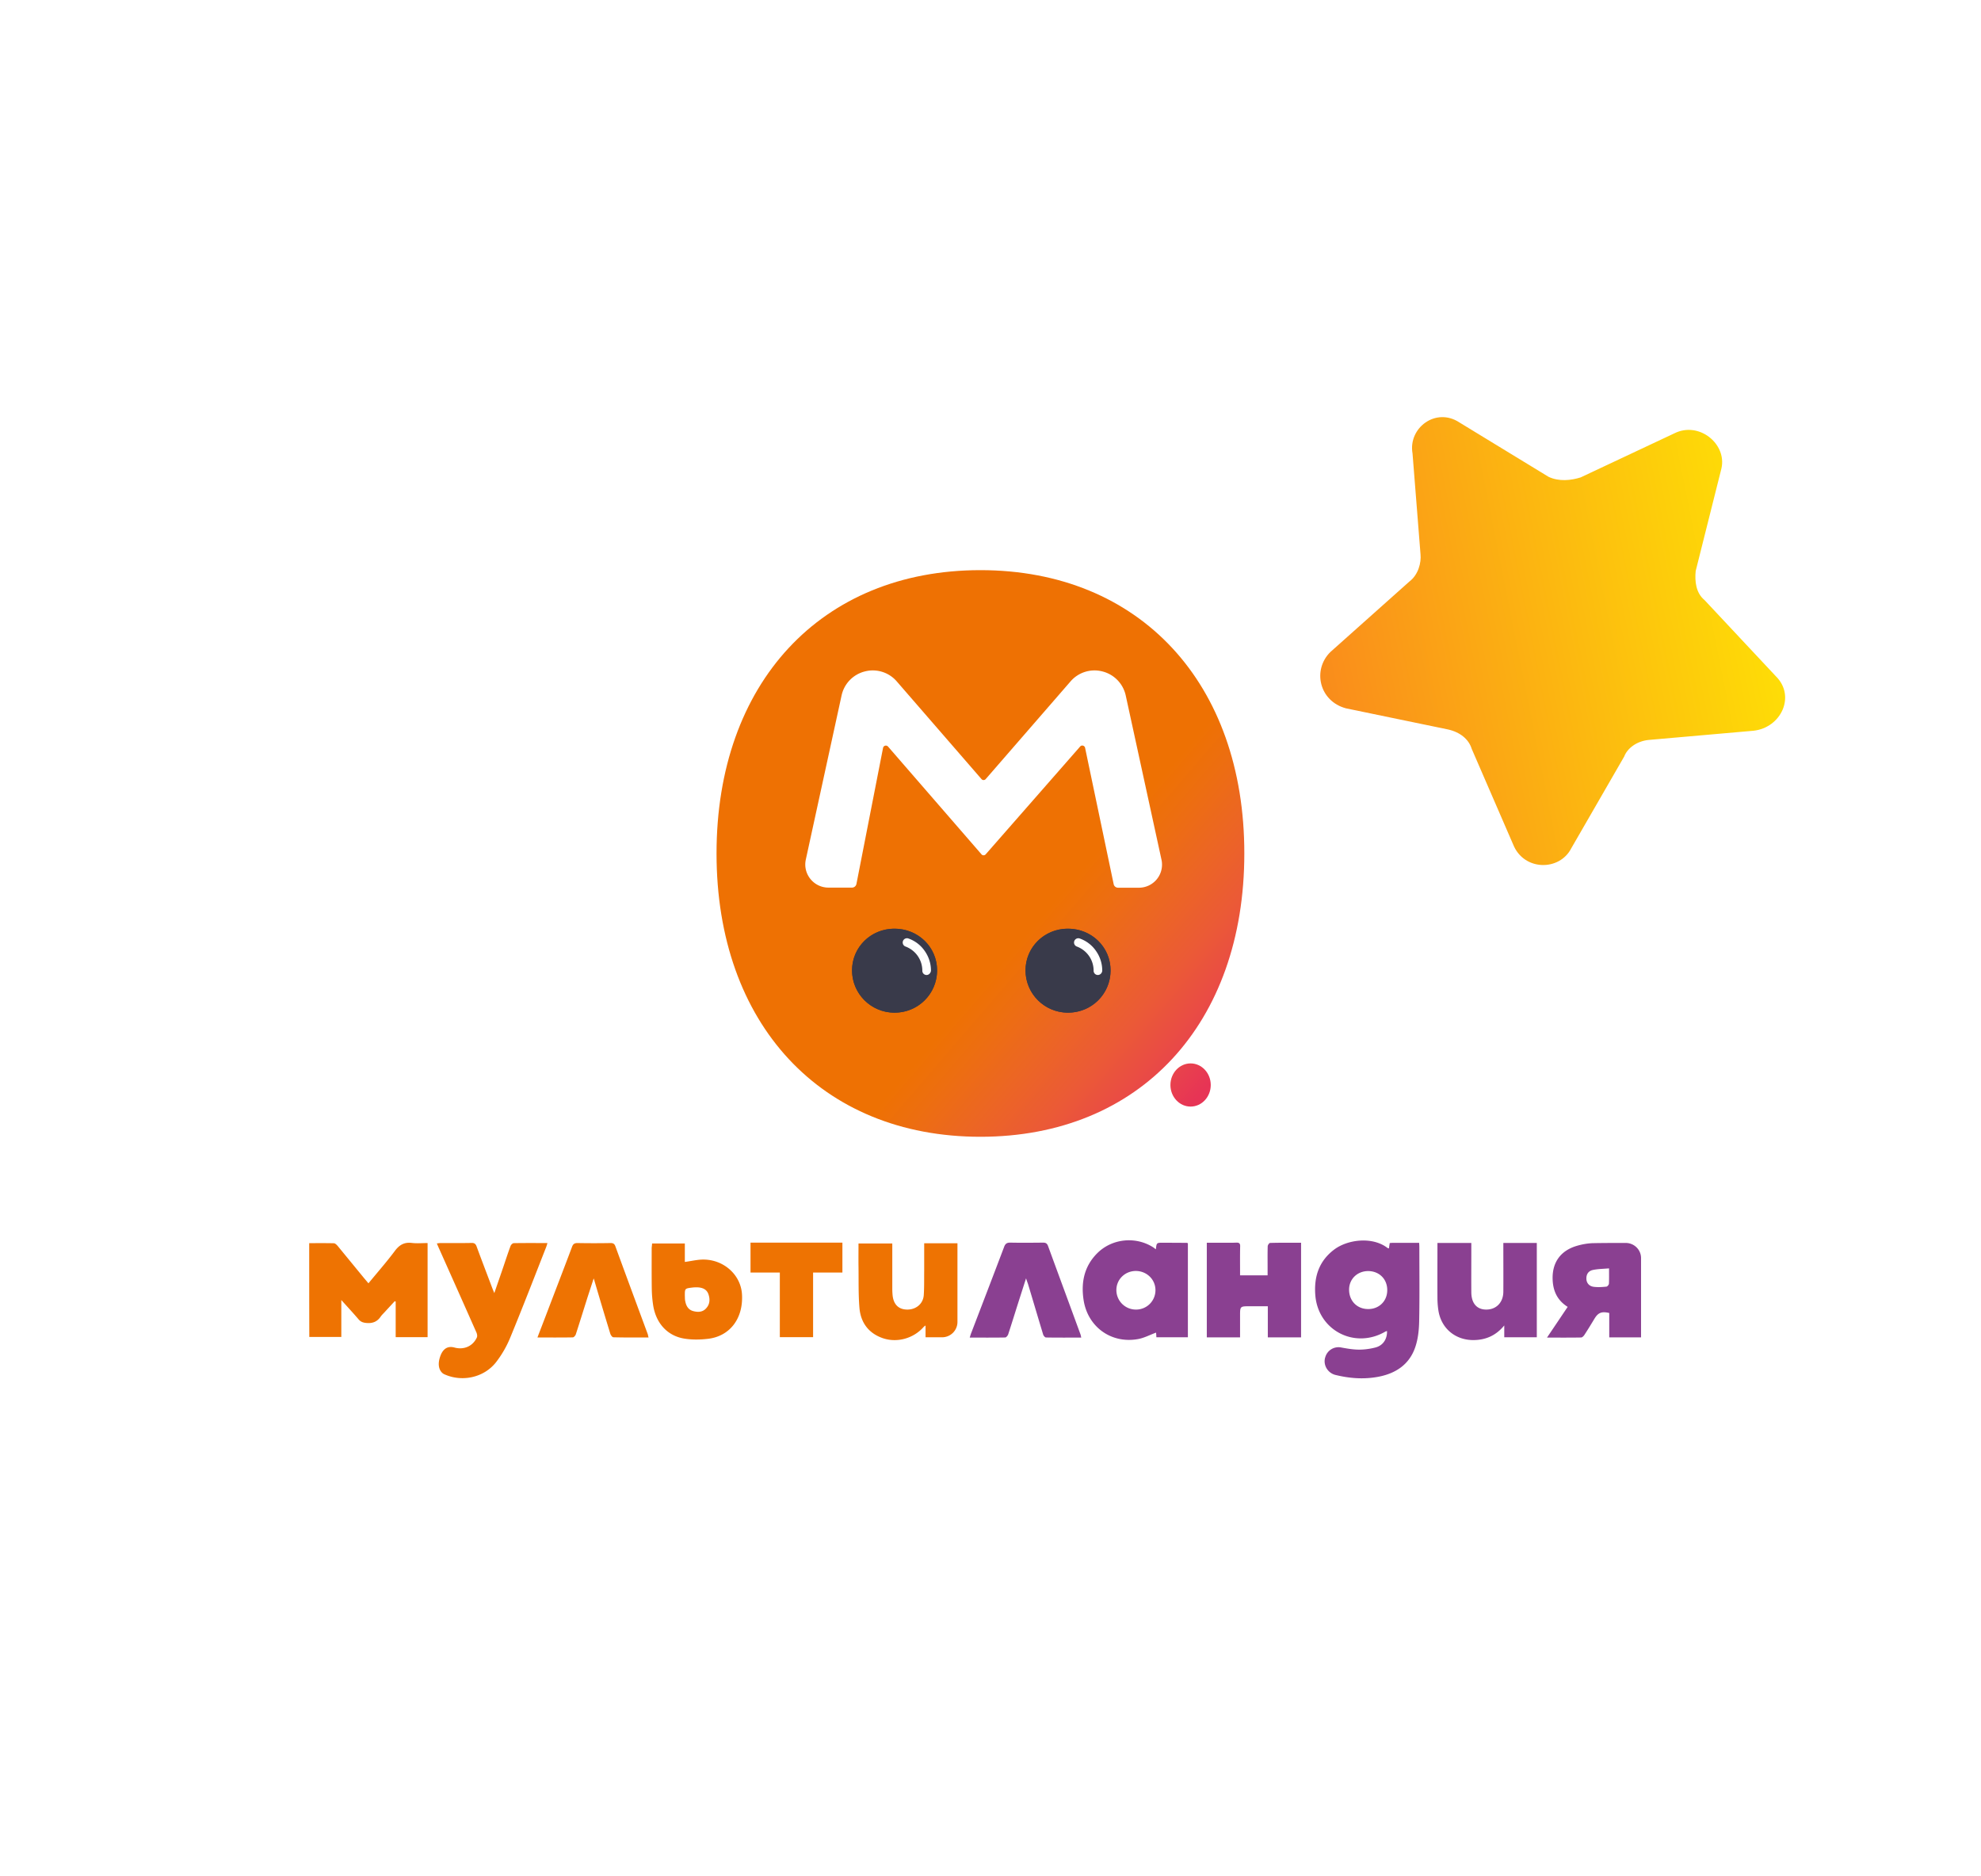
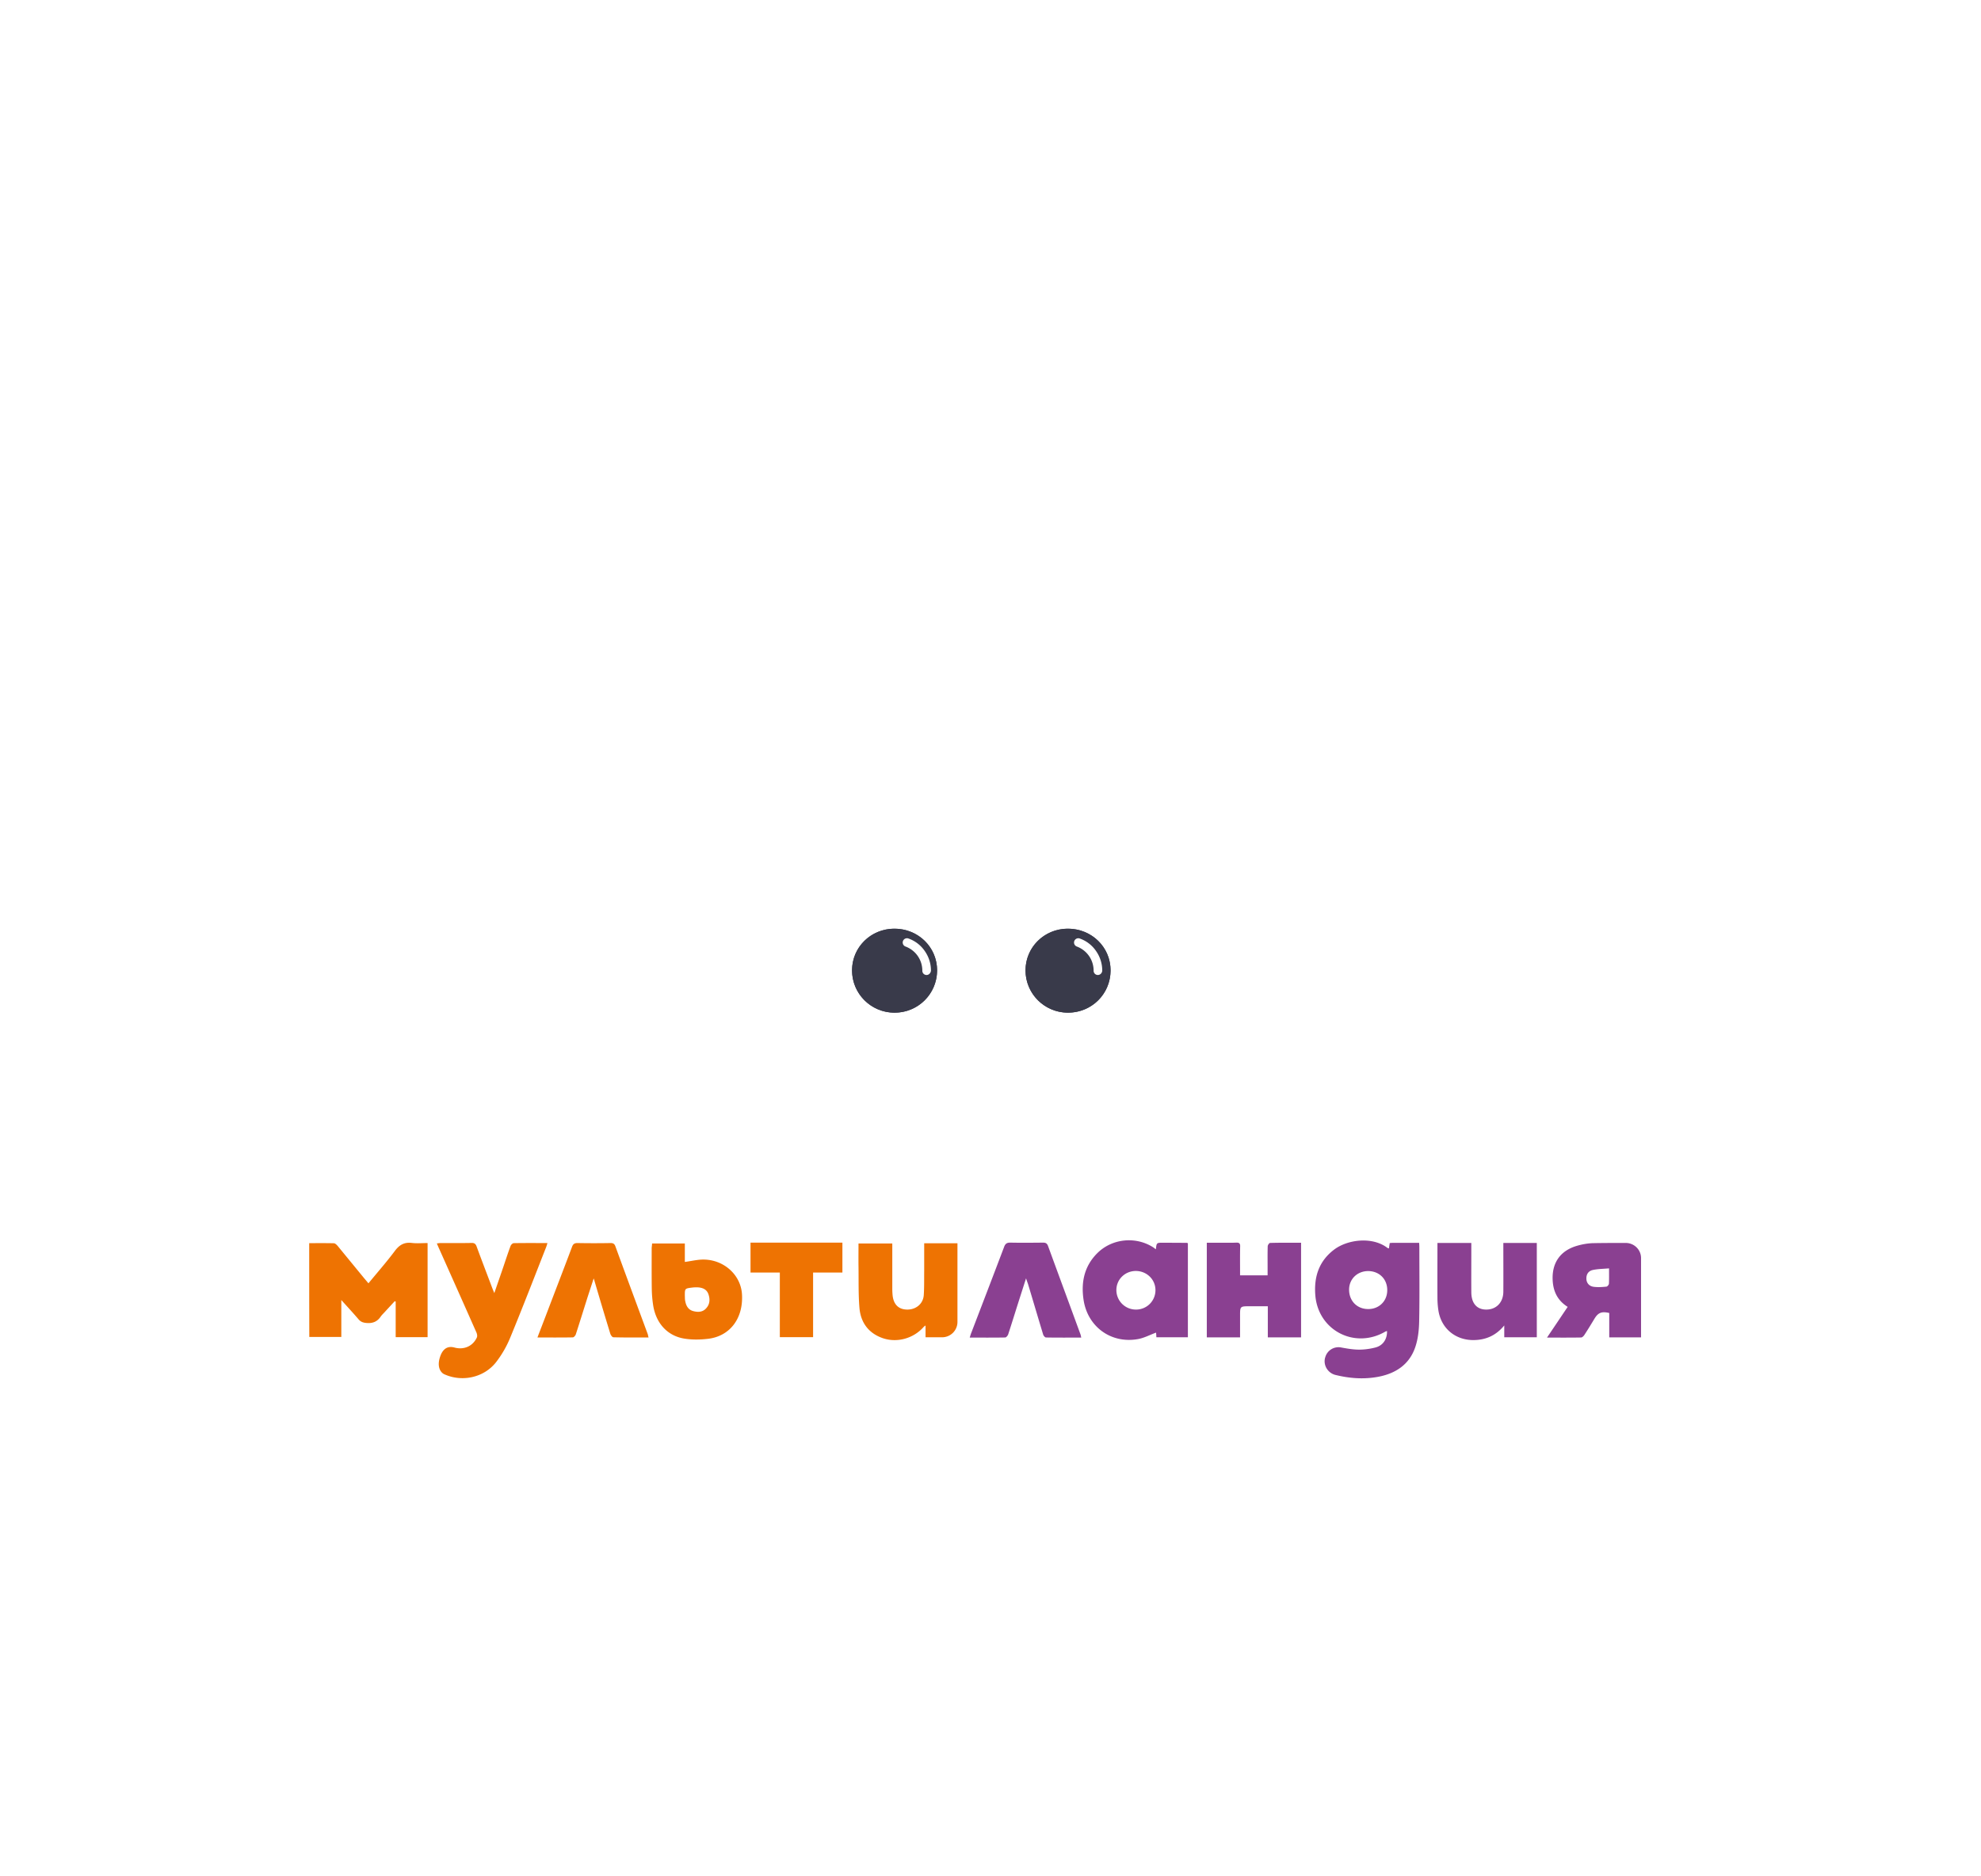
<svg xmlns="http://www.w3.org/2000/svg" width="319" height="302" fill="none">
  <g filter="url(#a)">
-     <path d="M284.684 209.862c23.57-60.616-75.251-142.84-90.669-155.635-20.432-16.83-37.855-25.707-55.641-22.921-19.457 3.097-32.033 18.926-41.145 31.856C62.7 112.569 10.542 187.063 38.392 231.963c38.6 62.408 219.027 48.116 246.292-22.101z" fill="#fff" />
-   </g>
+     </g>
  <path d="m213.378 218.588.017-.034a2.21 2.21 0 0 1 2.544-1.62c.803.15 1.59.284 2.376.334 1.055.067 2.176-.067 3.197-.334 1.239-.334 1.875-1.387 1.841-2.64-.084.033-.167.033-.234.067-4.938 2.907-10.862-.151-11.314-5.831-.235-2.941.569-5.481 3.012-7.335 2.226-1.688 6.226-2.122 8.603-.284.05.033.117.05.234.083.051-.3.084-.568.134-.868.201-.017.385-.034.553-.034h4.184c.017.284.033.501.033.719 0 4.01.051 8.019-.033 12.029-.034 1.337-.184 2.724-.603 3.977-.937 2.84-3.146 4.31-6.008 4.845-2.343.435-4.636.251-6.929-.317-1.189-.335-1.925-1.554-1.607-2.757zm10.009-10.827c.033-1.788-1.239-3.091-3.03-3.124-1.757-.017-3.096 1.253-3.113 2.957-.017 1.804 1.239 3.124 2.996 3.158 1.774.05 3.13-1.237 3.147-2.991zM186.13 201.128c.117-1.052.117-1.052 1.122-1.052 1.288 0 2.577.016 3.866.016.033 0 .084.034.167.067v15.138h-5.071a32.867 32.867 0 0 0-.05-.752c-.971.351-1.892.852-2.879 1.036-4.352.802-8.168-1.972-8.804-6.349-.418-2.824.134-5.397 2.21-7.469 2.41-2.406 6.276-2.757 9.105-.885.083.083.167.133.334.25zm-.067 6.583c0-1.721-1.406-3.091-3.18-3.091-1.74.017-3.113 1.37-3.113 3.075a3.14 3.14 0 0 0 3.147 3.141 3.116 3.116 0 0 0 3.146-3.125zM209.512 200.076v15.238h-5.356v-5.013h-2.896c-1.573 0-1.573 0-1.573 1.537v3.476h-5.356v-15.238h2.444c.77 0 1.54.017 2.31-.017.468-.016.636.134.619.619-.034 1.286-.017 2.573-.017 3.859v.785h4.435v-1.37c0-1.102-.016-2.205.017-3.308 0-.184.234-.518.368-.535 1.641-.05 3.297-.033 5.005-.033zM231.471 200.109h5.456v1.588c0 2.122-.017 4.243 0 6.365.017 1.805.92 2.791 2.443 2.774 1.59-.017 2.695-1.153 2.712-2.857.017-2.373 0-4.729 0-7.101v-.769h5.389v15.188h-5.239v-1.905c-1.372 1.671-3.046 2.356-5.021 2.356-2.912-.017-5.155-1.921-5.59-4.795-.1-.668-.15-1.337-.15-2.022-.017-2.707 0-5.413 0-8.12v-.702zM264.258 202.549v12.765h-5.121v-3.927c-1.205-.284-1.774-.067-2.36.886-.536.885-1.071 1.771-1.641 2.64-.117.183-.351.417-.535.417-1.774.034-3.565.017-5.49.017 1.155-1.704 2.226-3.308 3.331-4.946-1.758-1.102-2.41-2.706-2.427-4.628-.017-2.606 1.339-4.444 3.9-5.196.853-.25 1.774-.417 2.661-.434 1.741-.034 3.481-.034 5.239-.034 1.355.017 2.443 1.103 2.443 2.44zm-5.155 1.654c-.92.083-1.757.083-2.561.25-.77.151-1.104.702-1.088 1.421.017.685.452 1.219 1.222 1.303.67.083 1.339.033 2.009-.034.15-.016.385-.3.401-.467.034-.769.017-1.521.017-2.473zM165.226 205.807c-.452 1.403-.837 2.606-1.222 3.809-.552 1.738-1.088 3.476-1.657 5.213-.067.201-.318.501-.485.501-1.875.034-3.749.017-5.707.017.1-.334.184-.601.284-.852 1.757-4.578 3.515-9.156 5.255-13.751.201-.551.486-.701 1.038-.685 1.741.034 3.481.017 5.222 0 .418 0 .636.101.803.518 1.741 4.762 3.498 9.507 5.239 14.269.05.133.067.301.117.501-1.925 0-3.799.017-5.674-.017-.167 0-.418-.3-.468-.501-.82-2.707-1.624-5.43-2.444-8.153a15.87 15.87 0 0 1-.301-.869z" fill="#8A4091" />
  <path d="M49.791 200.143c1.356 0 2.662-.017 3.967.017.218 0 .452.25.62.434l4.318 5.263c.2.234.401.468.636.752 1.456-1.771 2.928-3.442 4.25-5.213.737-.986 1.524-1.437 2.745-1.287.82.101 1.657.017 2.528.017v15.154h-5.138v-5.731a.581.581 0 0 1-.151-.066c-.502.551-1.021 1.102-1.523 1.654-.234.267-.519.518-.72.802-.569.852-1.322 1.152-2.343 1.052-.535-.05-.904-.184-1.255-.601-.854-1.003-1.758-1.972-2.762-3.091v5.948h-5.155c-.017-4.979-.017-9.992-.017-15.104zM70.913 218.304c.687-1.871 2.009-1.42 2.41-1.32 1.474.334 2.83-.284 3.465-1.654.1-.217.034-.568-.067-.802-1.975-4.461-3.966-8.922-5.958-13.383-.134-.284-.251-.568-.419-.953.235-.033.419-.066.603-.066 1.657 0 3.33.016 4.988-.017.468-.017.67.167.82.585.803 2.188 1.64 4.36 2.46 6.533.1.267.2.517.385.952.536-1.554 1.02-2.941 1.49-4.327.368-1.086.72-2.172 1.12-3.242.068-.2.336-.468.52-.468 1.774-.033 3.548-.016 5.422-.016-.066.234-.117.417-.184.601-1.924 4.896-3.816 9.808-5.824 14.67a17.055 17.055 0 0 1-2.276 3.926c-1.975 2.506-5.523 3.225-8.369 1.905-.418-.201-1.272-1.053-.585-2.924zM148.824 200.16h5.355v12.664a2.47 2.47 0 0 1-2.477 2.473h-2.661v-1.905c-.167.134-.234.167-.284.218-1.64 1.888-4.335 2.639-6.678 1.804-2.277-.819-3.482-2.54-3.682-4.845-.185-2.206-.118-4.428-.151-6.65-.017-1.22 0-2.456 0-3.726h5.439v7.268c0 .351.017.718.051 1.069.15 1.504.987 2.306 2.376 2.306 1.423 0 2.561-.952 2.645-2.356.083-1.286.05-2.59.067-3.893v-4.427zM105.007 200.193h5.272v2.974c1.037-.134 2.008-.384 2.996-.384 3.33.016 6.042 2.506 6.209 5.63.218 3.843-1.942 6.733-5.506 7.134-1.306.151-2.662.168-3.95-.066-2.662-.502-4.419-2.54-4.854-5.364a19.339 19.339 0 0 1-.218-2.606c-.033-2.222-.016-4.444-.016-6.65.033-.217.05-.434.067-.668zm5.272 8.404c.016.267 0 .535.05.802.134.785.469 1.47 1.322 1.687.753.201 1.506.168 2.059-.451.602-.651.652-1.453.368-2.272-.268-.785-.937-1.053-1.69-1.103-.318-.016-.636 0-.938.034-1.171.15-1.171.15-1.171 1.303zM104.437 215.33c-1.958 0-3.816.017-5.673-.033-.168 0-.419-.351-.486-.568a715.352 715.352 0 0 1-2.544-8.488c-.016-.083-.05-.167-.134-.418a772.433 772.433 0 0 1-.954 2.924c-.636 2.022-1.272 4.06-1.924 6.082-.067.2-.318.484-.486.484-1.858.034-3.732.017-5.69.017.552-1.453 1.088-2.823 1.606-4.194 1.323-3.475 2.662-6.933 3.967-10.409.167-.451.402-.601.87-.601 1.774.033 3.549.033 5.34 0 .435 0 .635.15.77.535 1.723 4.728 3.481 9.456 5.221 14.168.034.134.05.267.117.501zM135.652 200.059h-14.796v4.812h4.72v10.409h5.356v-10.409h4.72v-4.812z" fill="#EE7302" />
-   <path d="M157.878 91.792c-25.691 0-42.495 18.228-42.495 45.613 0 27.401 16.804 45.612 42.495 45.612s42.495-18.228 42.495-45.612c.017-27.385-16.804-45.613-42.495-45.613zm33.842 79.413c-1.791 0-3.247 1.554-3.247 3.475s1.456 3.475 3.247 3.475 3.247-1.554 3.247-3.475-1.456-3.475-3.247-3.475z" fill="url(#b)" />
  <path d="M150.899 156.235c0-3.76-3.063-6.734-6.912-6.717-3.766.017-6.779 2.991-6.779 6.7 0 3.776 3.063 6.817 6.846 6.817a6.809 6.809 0 0 0 6.845-6.8zM178.833 156.234c0-3.759-3.063-6.733-6.912-6.716-3.766.016-6.779 2.99-6.779 6.7 0 3.776 3.063 6.816 6.846 6.816 3.816 0 6.845-3.024 6.845-6.8z" fill="#393A4A" />
  <path d="M150.899 156.251c.017-3.759-3.046-6.75-6.896-6.733-3.765.017-6.778 2.974-6.795 6.683-.016 3.776 3.046 6.834 6.829 6.834 3.799 0 6.845-3.008 6.862-6.784zM178.833 156.251c.017-3.759-3.046-6.75-6.896-6.733-3.765.016-6.778 2.974-6.795 6.683-.017 3.776 3.046 6.833 6.829 6.833 3.816 0 6.845-3.007 6.862-6.783z" fill="#393A4A" />
  <path d="M137.208 142.902h-3.799c-2.377 0-4.151-2.189-3.649-4.512l5.758-26.415a5.094 5.094 0 0 1 3.749-3.876 5.094 5.094 0 0 1 5.138 1.604l13.641 15.722a.443.443 0 0 0 .686 0l13.657-15.722a5.094 5.094 0 0 1 5.138-1.604 5.12 5.12 0 0 1 3.75 3.876l5.757 26.432a3.716 3.716 0 0 1-3.632 4.511h-3.364a.716.716 0 0 1-.703-.568l-4.603-21.954c-.083-.368-.552-.501-.803-.201l-15.197 17.343c-.184.217-.519.217-.686 0l-15.047-17.343a.464.464 0 0 0-.803.218l-4.285 21.904a.731.731 0 0 1-.703.585zM176.791 156.97a.678.678 0 0 1-.686-.685c0-.852-.251-1.671-.737-2.373a4.174 4.174 0 0 0-1.958-1.52.688.688 0 1 1 .486-1.287 5.31 5.31 0 0 1 2.611 2.022c.652.936.987 2.022.987 3.141-.017.384-.335.702-.703.702zM149.209 156.97a.679.679 0 0 1-.687-.685c0-.852-.251-1.671-.736-2.373a4.18 4.18 0 0 0-1.958-1.52.688.688 0 1 1 .485-1.287 5.31 5.31 0 0 1 2.611 2.022c.653.936.988 2.022.988 3.141-.034.384-.335.702-.703.702z" fill="#fff" />
-   <path d="m277.206 75.406-4.151 16.53c-.16 1.626.029 3.536 1.427 4.674l11.503 12.285c3.21 3.196.82 8.277-3.634 8.753l-16.892 1.482c-1.909.204-3.405 1.329-3.915 2.67l-8.507 14.743c-1.88 3.74-7.669 3.715-9.383-.607l-6.665-15.375c-.476-1.558-1.874-2.695-3.846-3.128l-16.41-3.396c-4.293-1.15-5.434-6.176-2.505-9.063l12.703-11.33c1.496-1.125 1.943-3.103 1.817-4.377l-1.289-16.27c-.728-4.106 3.761-7.48 7.544-4.989l14.369 8.762c1.685.785 3.594.581 5.153.093l15.052-7.077c3.978-2.033 8.523 1.664 7.629 5.62z" fill="url(#c)" />
  <defs>
    <linearGradient id="b" x1="115.124" y1="100.743" x2="205.966" y2="178.926" gradientUnits="userSpaceOnUse">
      <stop offset=".587" stop-color="#EE7103" />
      <stop offset=".635" stop-color="#ED6E10" />
      <stop offset=".699" stop-color="#EC6623" />
      <stop offset=".771" stop-color="#EB5A36" />
      <stop offset=".85" stop-color="#E9464A" />
      <stop offset=".904" stop-color="#E73455" />
    </linearGradient>
    <linearGradient id="c" x1="297.753" y1="88.607" x2="206.802" y2="106.741" gradientUnits="userSpaceOnUse">
      <stop stop-color="#FFED02" />
      <stop offset=".516" stop-color="#FCB810" />
      <stop offset="1" stop-color="#F9861D" />
    </linearGradient>
    <filter id="a" x=".501" y=".8" width="317.798" height="300.776" filterUnits="userSpaceOnUse" color-interpolation-filters="sRGB">
      <feFlood flood-opacity="0" result="BackgroundImageFix" />
      <feColorMatrix in="SourceAlpha" values="0 0 0 0 0 0 0 0 0 0 0 0 0 0 0 0 0 0 127 0" result="hardAlpha" />
      <feOffset />
      <feGaussianBlur stdDeviation="15" />
      <feComposite in2="hardAlpha" operator="out" />
      <feColorMatrix values="0 0 0 0 0.035 0 0 0 0 0.608 0 0 0 0 0.882 0 0 0 0.21 0" />
      <feBlend in2="BackgroundImageFix" result="effect1_dropShadow_29_636" />
      <feBlend in="SourceGraphic" in2="effect1_dropShadow_29_636" result="shape" />
    </filter>
  </defs>
</svg>